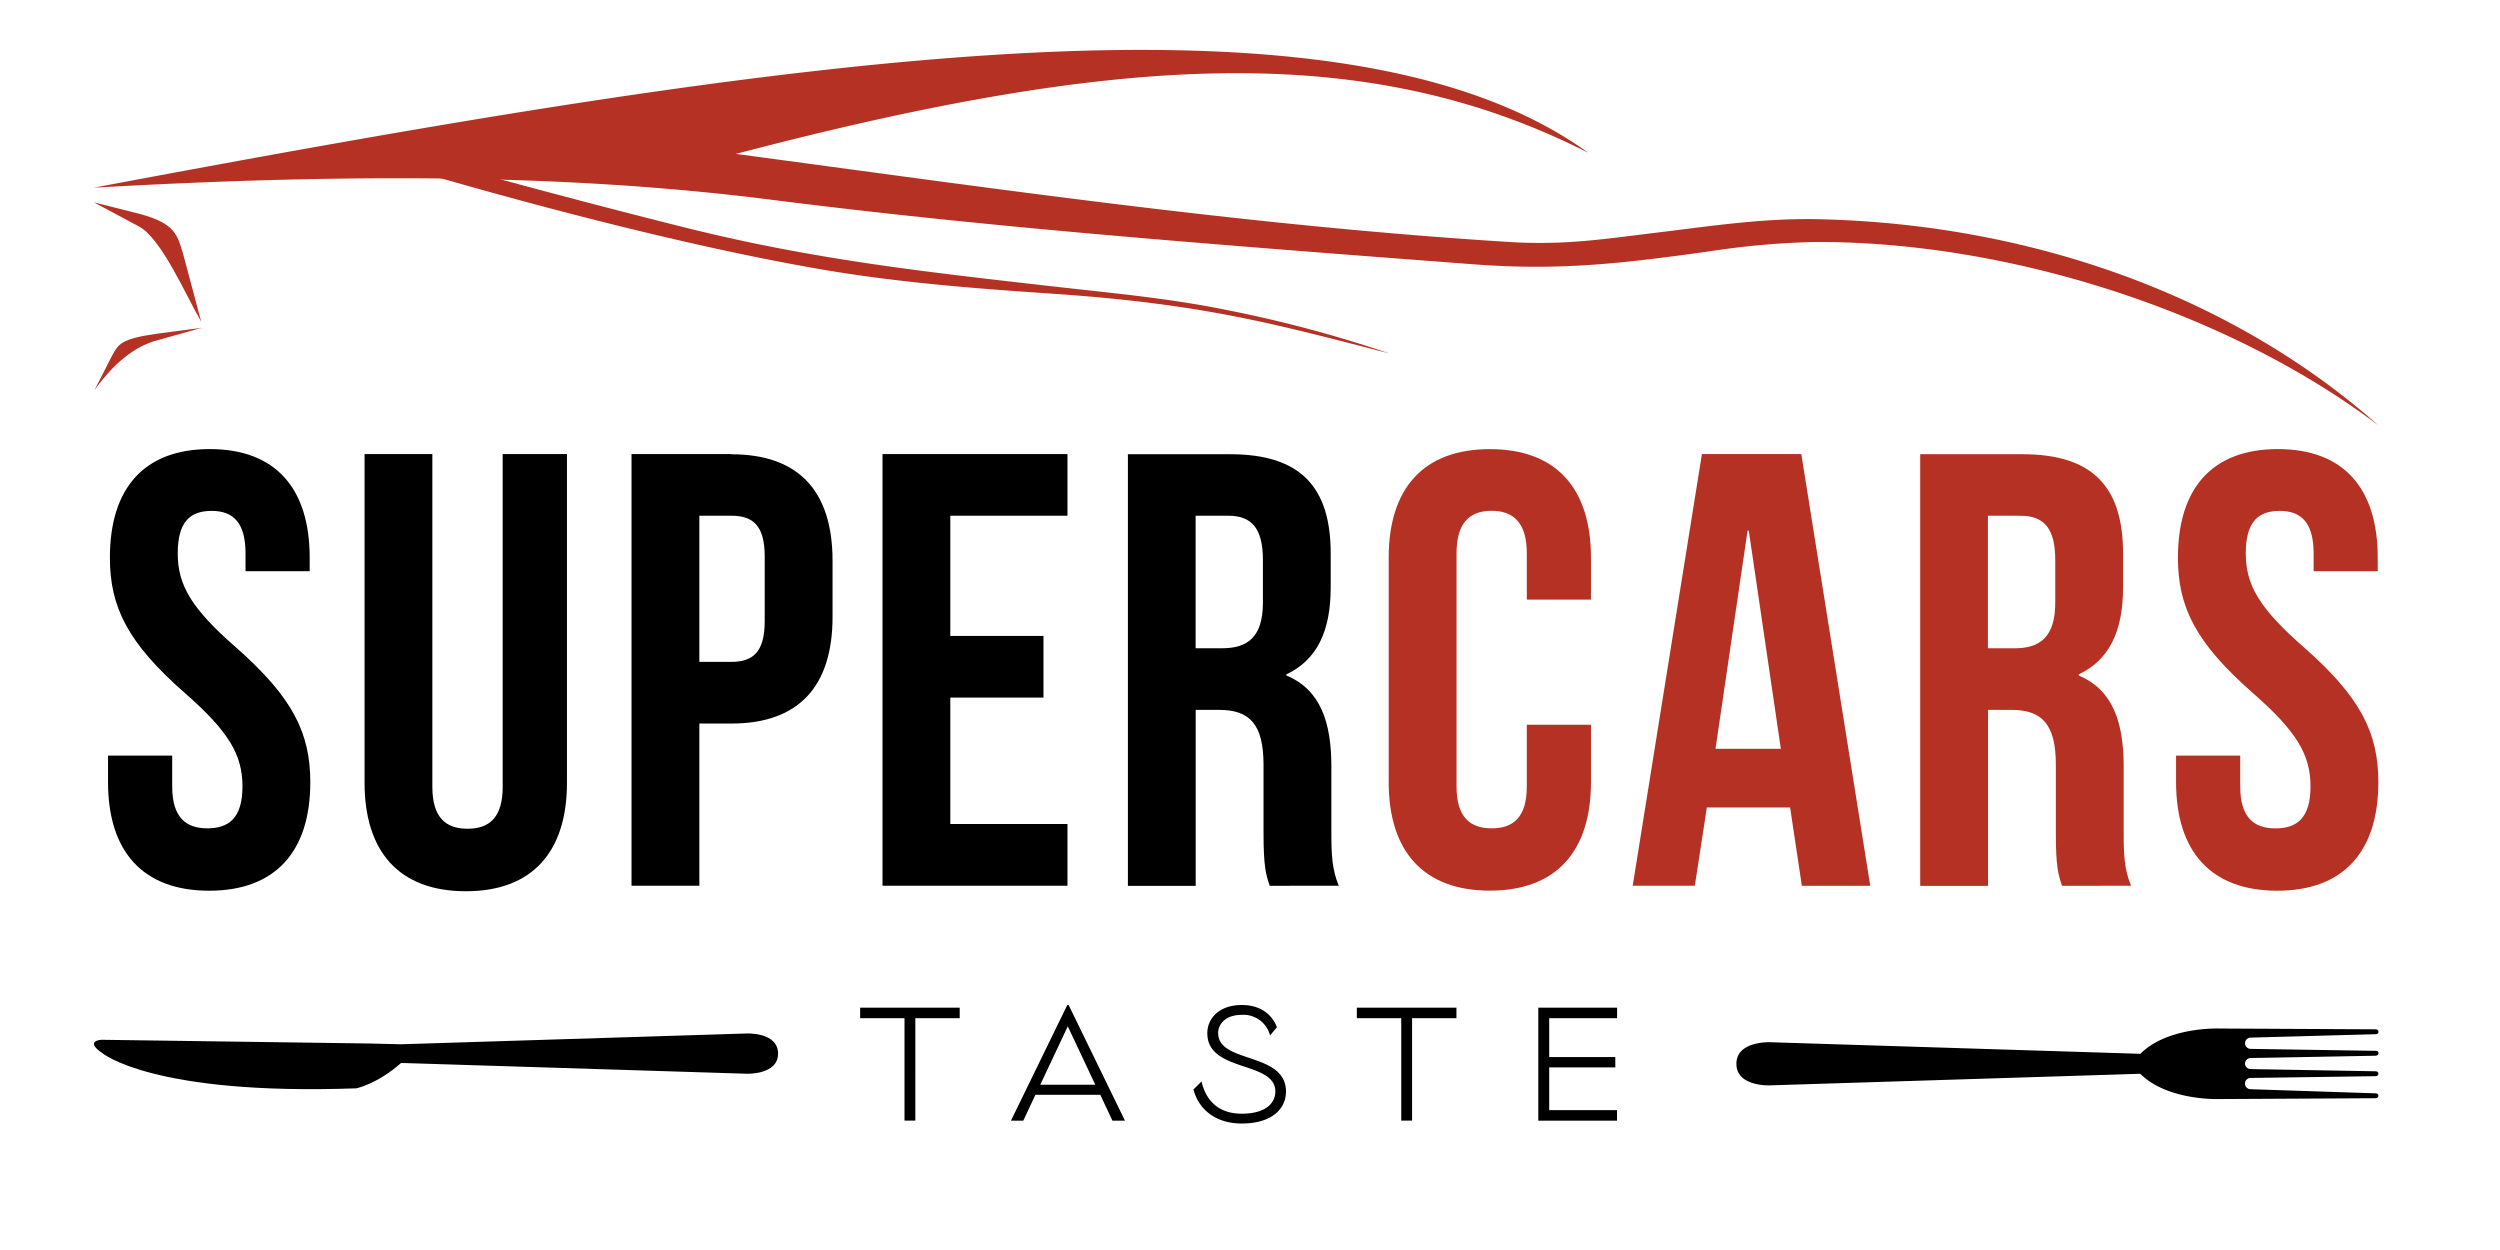
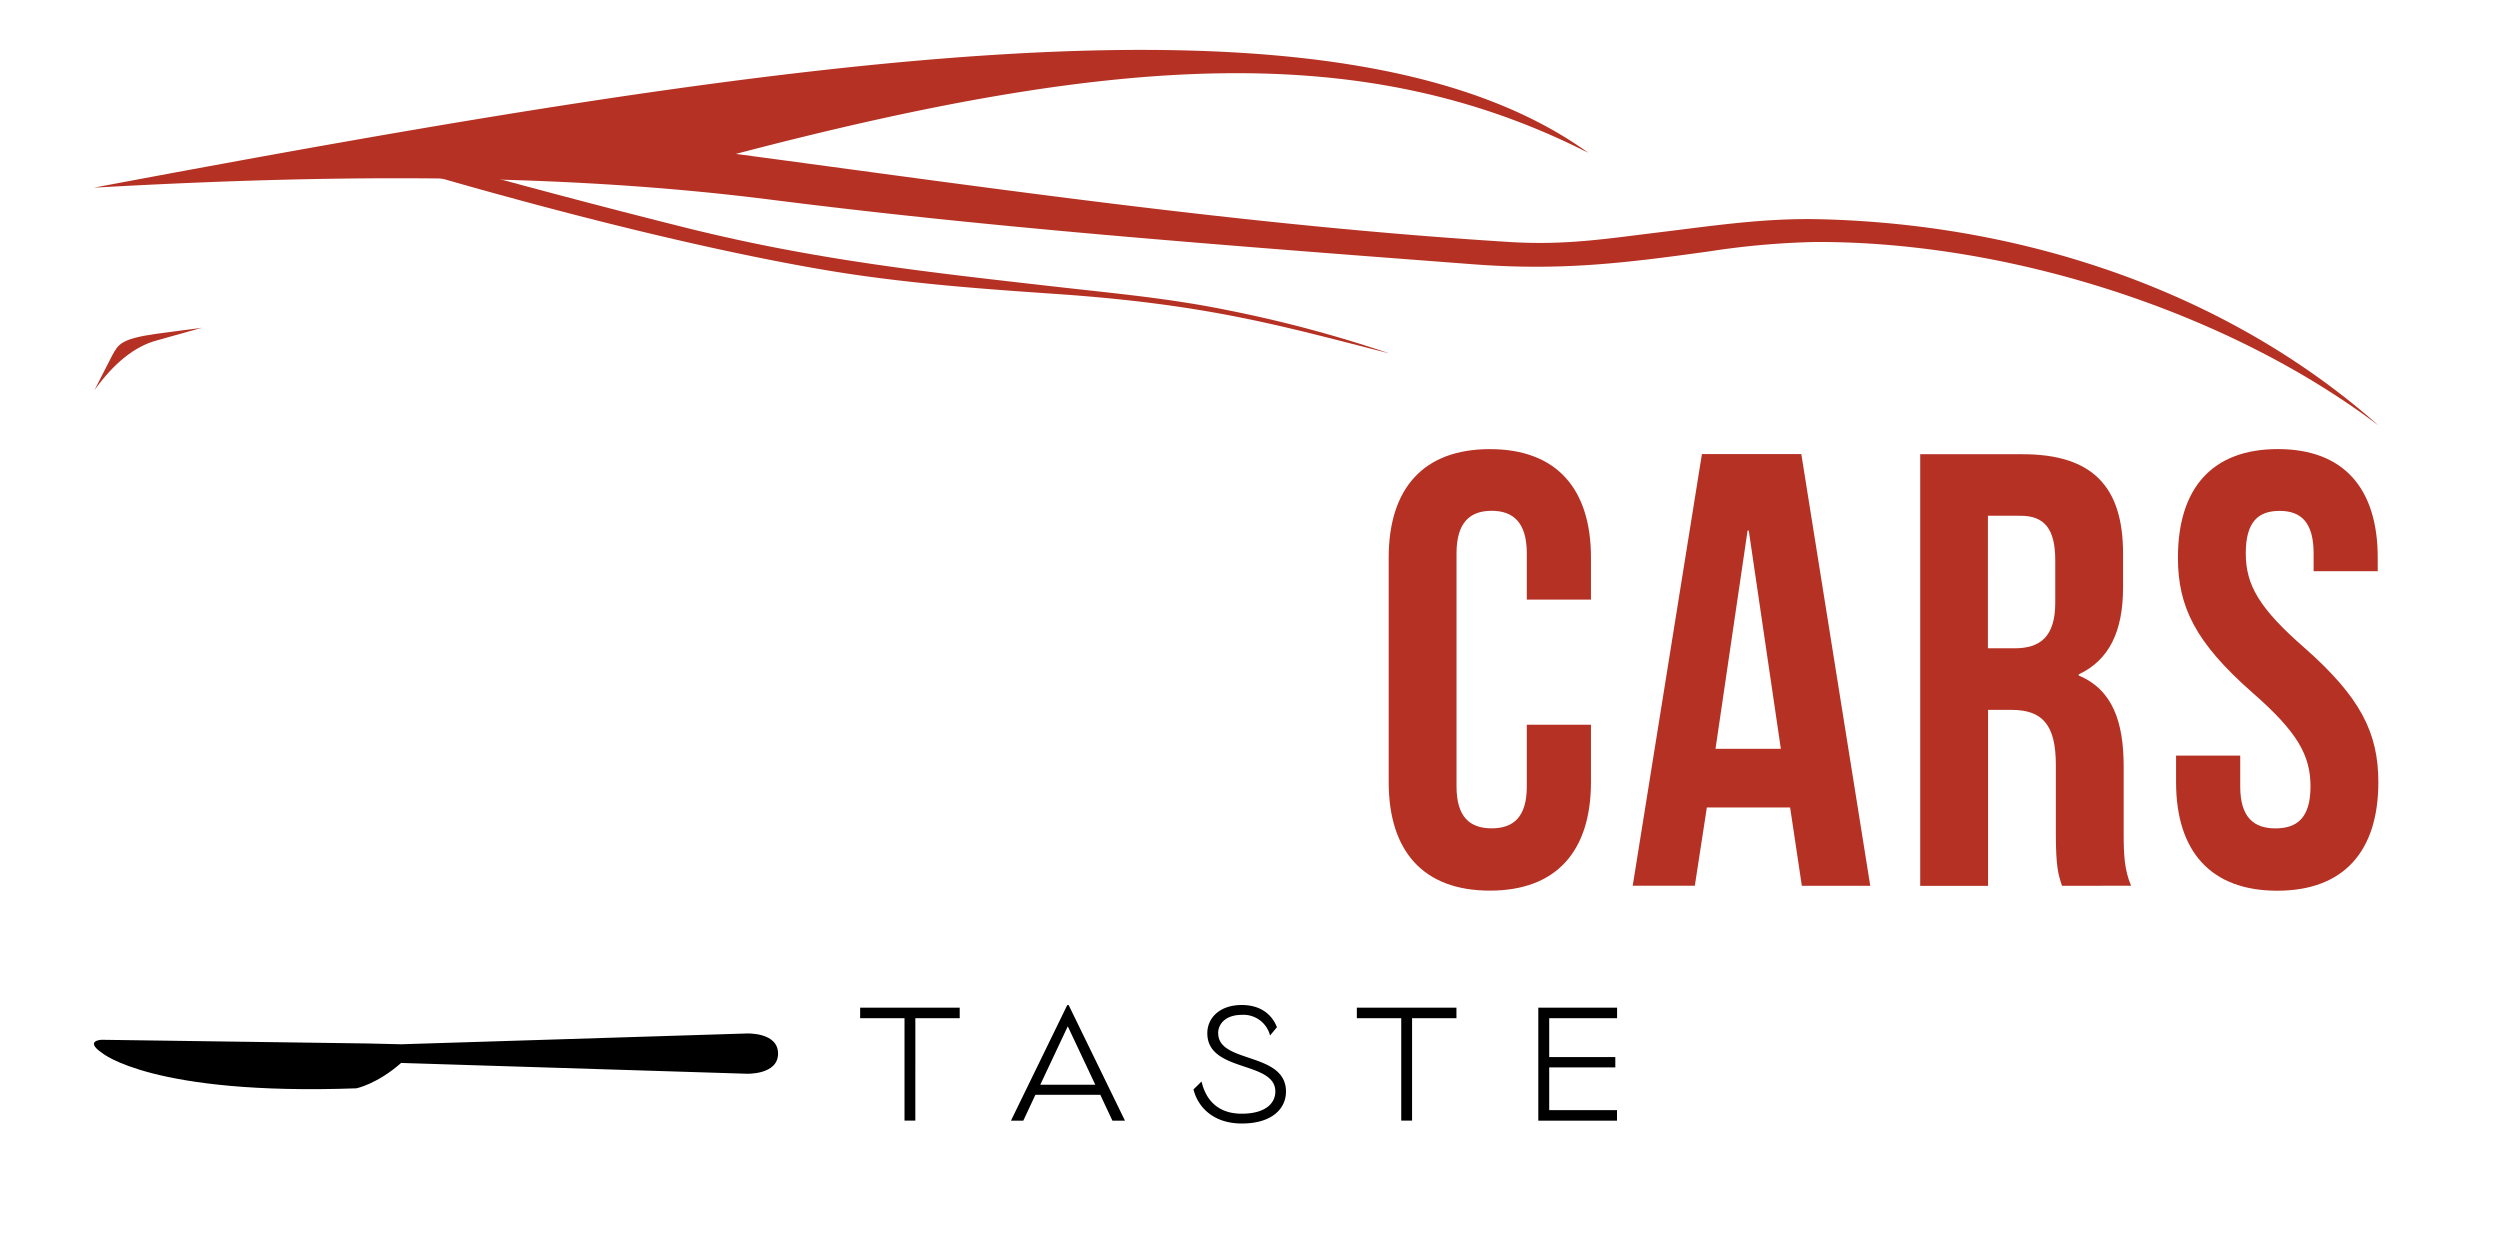
<svg xmlns="http://www.w3.org/2000/svg" id="Calque_1" data-name="Calque 1" viewBox="0 0 563.48 281.74">
  <defs>
    <style>.cls-1{fill:#b53123;}</style>
  </defs>
  <path class="cls-1" d="M344.13,163.35v13.9c0,6.95-3.05,9.45-7.92,9.45s-7.92-2.5-7.92-9.45V124.72c0-7,3.06-9.59,7.92-9.59s7.92,2.64,7.92,9.59v10.42h14.46v-9.45c0-15.57-7.78-24.46-22.79-24.46S313,110.12,313,125.69v50.59c0,15.56,7.79,24.46,22.8,24.46s22.79-8.9,22.79-24.46V163.35Zm61.85-61H383.6L368,199.63h14L384.71,182h18.77l2.64,17.65h15.42L406,102.34Zm-12.09,17.24h.27l7.23,49.19H386.66l7.23-49.19Zm86.44,80.05c-1.53-3.62-1.67-7.09-1.67-11.82v-15c0-10.14-2.5-17.37-10.14-20.57V152c6.81-3.2,10-9.59,10-19.6v-7.64c0-15-6.81-22.38-22.65-22.38H432.8v97.29h15.29V160h5.28c6.95,0,10,3.33,10,12.37v15.28c0,7.93.56,9.45,1.39,12Zm-24.88-83.39c5.42,0,7.79,3.06,7.79,10v9.59c0,7.78-3.48,10.28-9.18,10.28h-6V116.24Zm35.44,9.45c0,11.12,4,19.18,16.82,30.44,10,8.75,13.06,14,13.06,21.12s-3.06,9.45-7.92,9.45-7.92-2.5-7.92-9.45V170.3H490.47v6c0,15.56,7.79,24.46,22.8,24.46s22.79-8.9,22.79-24.46c0-11.12-4-19.18-16.82-30.44-10-8.75-13.06-14-13.06-21.12s2.78-9.59,7.64-9.59,7.65,2.64,7.65,9.59v4h14.45v-3.06c0-15.57-7.64-24.46-22.51-24.46s-22.52,8.89-22.52,24.46Z" />
-   <path d="M24.77,125.69c0,11.12,4,19.18,16.82,30.44,10,8.75,13.06,14,13.06,21.12s-3.06,9.45-7.92,9.45-7.92-2.5-7.92-9.45V170.3H24.35v6c0,15.56,7.78,24.46,22.79,24.46s22.8-8.9,22.8-24.46c0-11.12-4-19.18-16.82-30.44-10-8.75-13.06-14-13.06-21.12s2.78-9.59,7.64-9.59,7.64,2.64,7.64,9.59v4H69.8v-3.06c0-15.57-7.65-24.46-22.52-24.46s-22.51,8.89-22.51,24.46Zm57.4-23.35v74.08C82.17,192,90,200.88,105,200.88s22.79-8.9,22.79-24.46V102.34H113.3v75c0,7-3.06,9.45-7.93,9.45s-7.92-2.5-7.92-9.45v-75Zm82.69,0H142.34v97.29h15.29V163.08h7.23c15.28,0,22.79-8.48,22.79-24.05V126.39c0-15.57-7.51-24-22.79-24Zm0,13.9c4.86,0,7.5,2.22,7.5,9.17V140c0,6.95-2.64,9.18-7.5,9.18h-7.23V116.24Zm49.33,0H240.6v-13.9H198.91v97.29H240.6v-13.9H214.19V157.24h21v-13.9h-21v-27.1Zm87.56,83.39c-1.53-3.62-1.67-7.09-1.67-11.82v-15c0-10.14-2.5-17.37-10.15-20.57V152c6.81-3.2,10-9.59,10-19.6v-7.64c0-15-6.81-22.38-22.65-22.38H254.22v97.29H269.5V160h5.29c6.94,0,10,3.33,10,12.37v15.28c0,7.93.56,9.45,1.39,12Zm-24.88-83.39c5.42,0,7.78,3.06,7.78,10v9.59c0,7.78-3.47,10.28-9.17,10.28h-6V116.24Z" />
  <path d="M203.87,229.49v23.09h2.44V229.49h10v-2.37H193.87v2.37Zm43,15h-12.4l6.2-13.17,6.2,13.17Zm3.83,8.1h2.86l-12.69-26.05h-.32l-12.69,26.05h2.78l2.73-5.83H248l2.73,5.83Zm23.86-19.69c0-2.28,1.88-4.16,5.32-4.16a6.18,6.18,0,0,1,6.38,4.65l1.55-1.87c-1.14-2.9-3.71-5-7.93-5-5,0-7.76,2.94-7.76,6.36,0,8.9,15.33,6.17,15.33,13.14,0,2.7-2.29,5-7.57,5s-8.08-3-9.06-7.26L269,245.55c1,4,4.48,7.68,10.9,7.68,6.75,0,9.95-3.31,9.95-7.19,0-9-15.27-6.28-15.27-13.14Zm41.27-3.41v23.09h2.44V229.49h10v-2.37H305.82v2.37Zm33.35,20.73v-9.64h14.9v-2.32h-14.9v-8.77h15.3v-2.37H346.72v25.47h17.74v-2.37Z" />
-   <path d="M506,239.69a1.27,1.27,0,0,0,1.27,1.27h0l28.17.5s.63,0,.63.54-.63.56-.63.56-26,.38-28.17.4h0a1.27,1.27,0,1,0,0,2.54l28.17.93s.63,0,.63.54-.63.56-.63.56l-35.36.19s-11.57.41-17.68-5.7L399,244.63s-7.63.38-7.63-4.86v0h0c0-5.19,7.63-4.86,7.63-4.86l83.42,2.61c6.12-6.13,17.68-5.7,17.68-5.7l35.36.18s.63,0,.63.56-.63.54-.63.54l-28.17.77a1.27,1.27,0,1,0,0,2.54h0l28.17.44s.63,0,.63.53-.63.57-.63.57-26,.5-28.17.51h0a1.27,1.27,0,0,0-1.27,1.27Z" />
  <path d="M23,234.36l59.86.83,7.55.18,77.84-2.43s7.12-.36,7.12,4.53v0h0c0,4.85-7.12,4.54-7.12,4.54l-77.84-2.43c-5.44,4.79-10.09,5.72-10.09,5.72-46.13,1.65-57.35-8-57.35-8-4.06-2.81,0-2.95,0-2.95Z" />
  <path class="cls-1" d="M358,34.45C307.92,9,252.38,12,165.86,34.69,223.6,42.4,281.29,50.87,340.15,54.54c12.61.78,21.67-.7,33.46-2.13,12.47-1.51,23.87-3.28,36.46-3,47.06,1.1,92.51,16.81,126,46.47-33.84-25.6-83.3-41.5-126.93-41.34a181.49,181.49,0,0,0-23.9,2.12c-19.34,2.69-33.45,4.39-53,2.92C268.58,54.76,221.43,51.06,173.7,45c-45-5.71-94.36-6-152.54-2.7C179.21,12.57,302.27-5.8,358,34.45" />
-   <path class="cls-1" d="M21.17,45.61l10.54,2.66c7.82,2.19,8.27,4.61,9.64,9.25l4,15c-3.3-5.65-9-18.9-14.08-21.5L21.17,45.61Z" />
  <path class="cls-1" d="M45.45,73.88l-10.53,1.4c-7.82,1.14-8.27,2.41-9.63,4.83l-4,7.83c4.3-6,9-9.87,14.08-11.22l10.12-2.84Z" />
  <path class="cls-1" d="M106.64,38.76c16,4.34,32,8.59,48.11,12.61,29.23,7.28,54.57,10,84.6,13.41,12.82,1.44,24.62,2.53,37.37,5.14a286.57,286.57,0,0,1,36.4,9.73c-24-6.12-40.21-10.87-73.43-13.28-14.3-1-35.15-2.27-54.88-5.71-28.93-5-63.53-14.07-91.57-22.26l13.4.36Z" />
</svg>